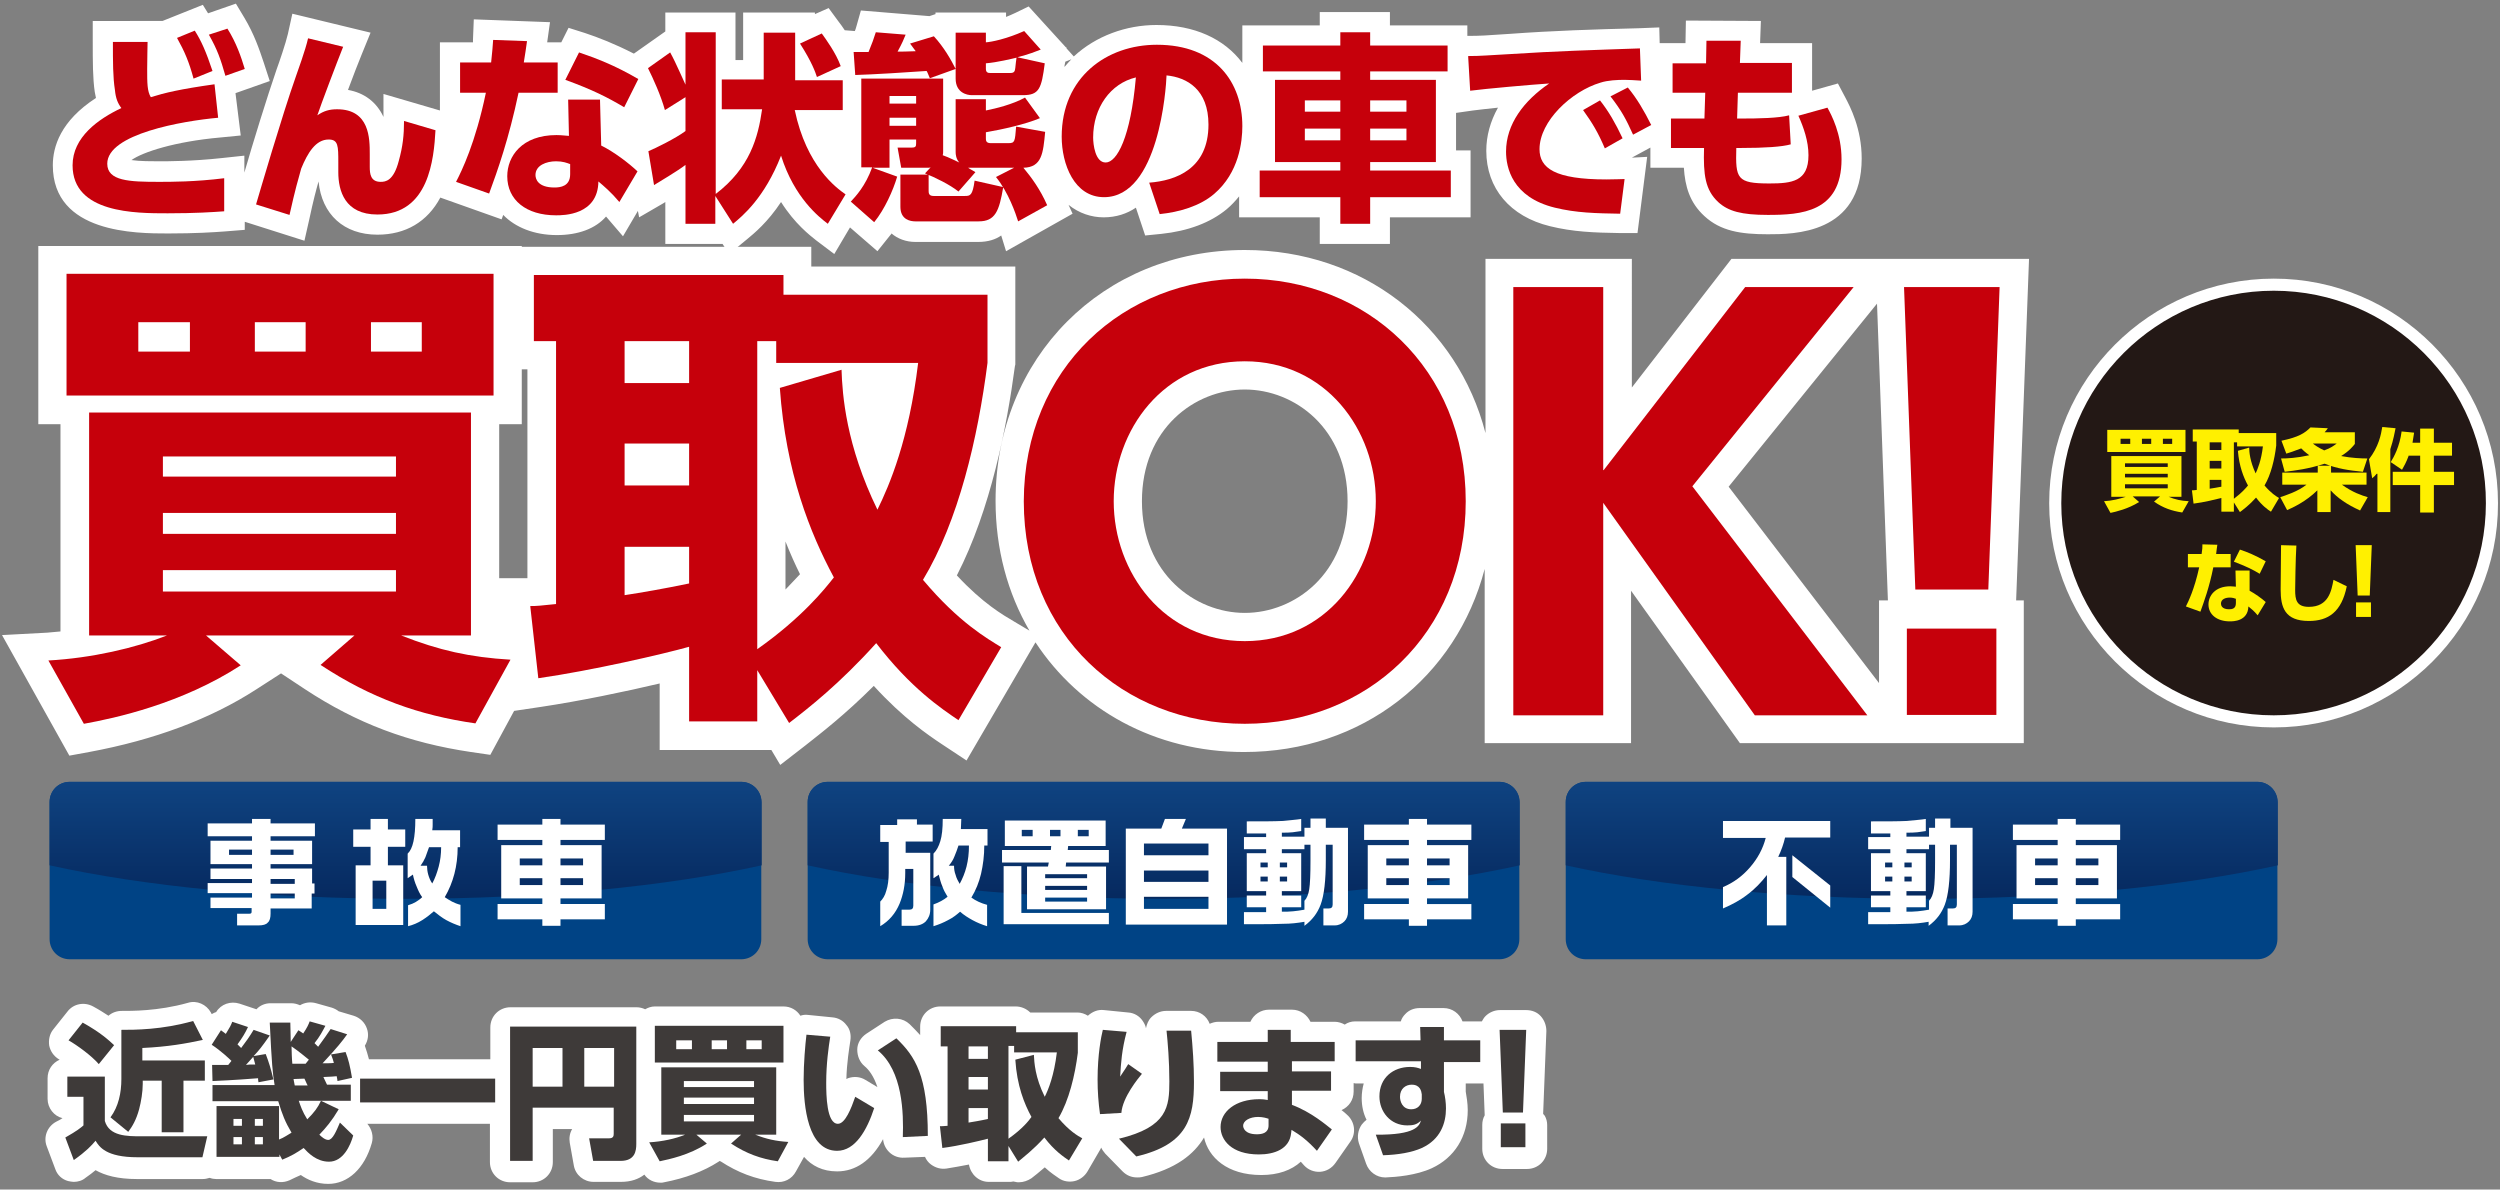
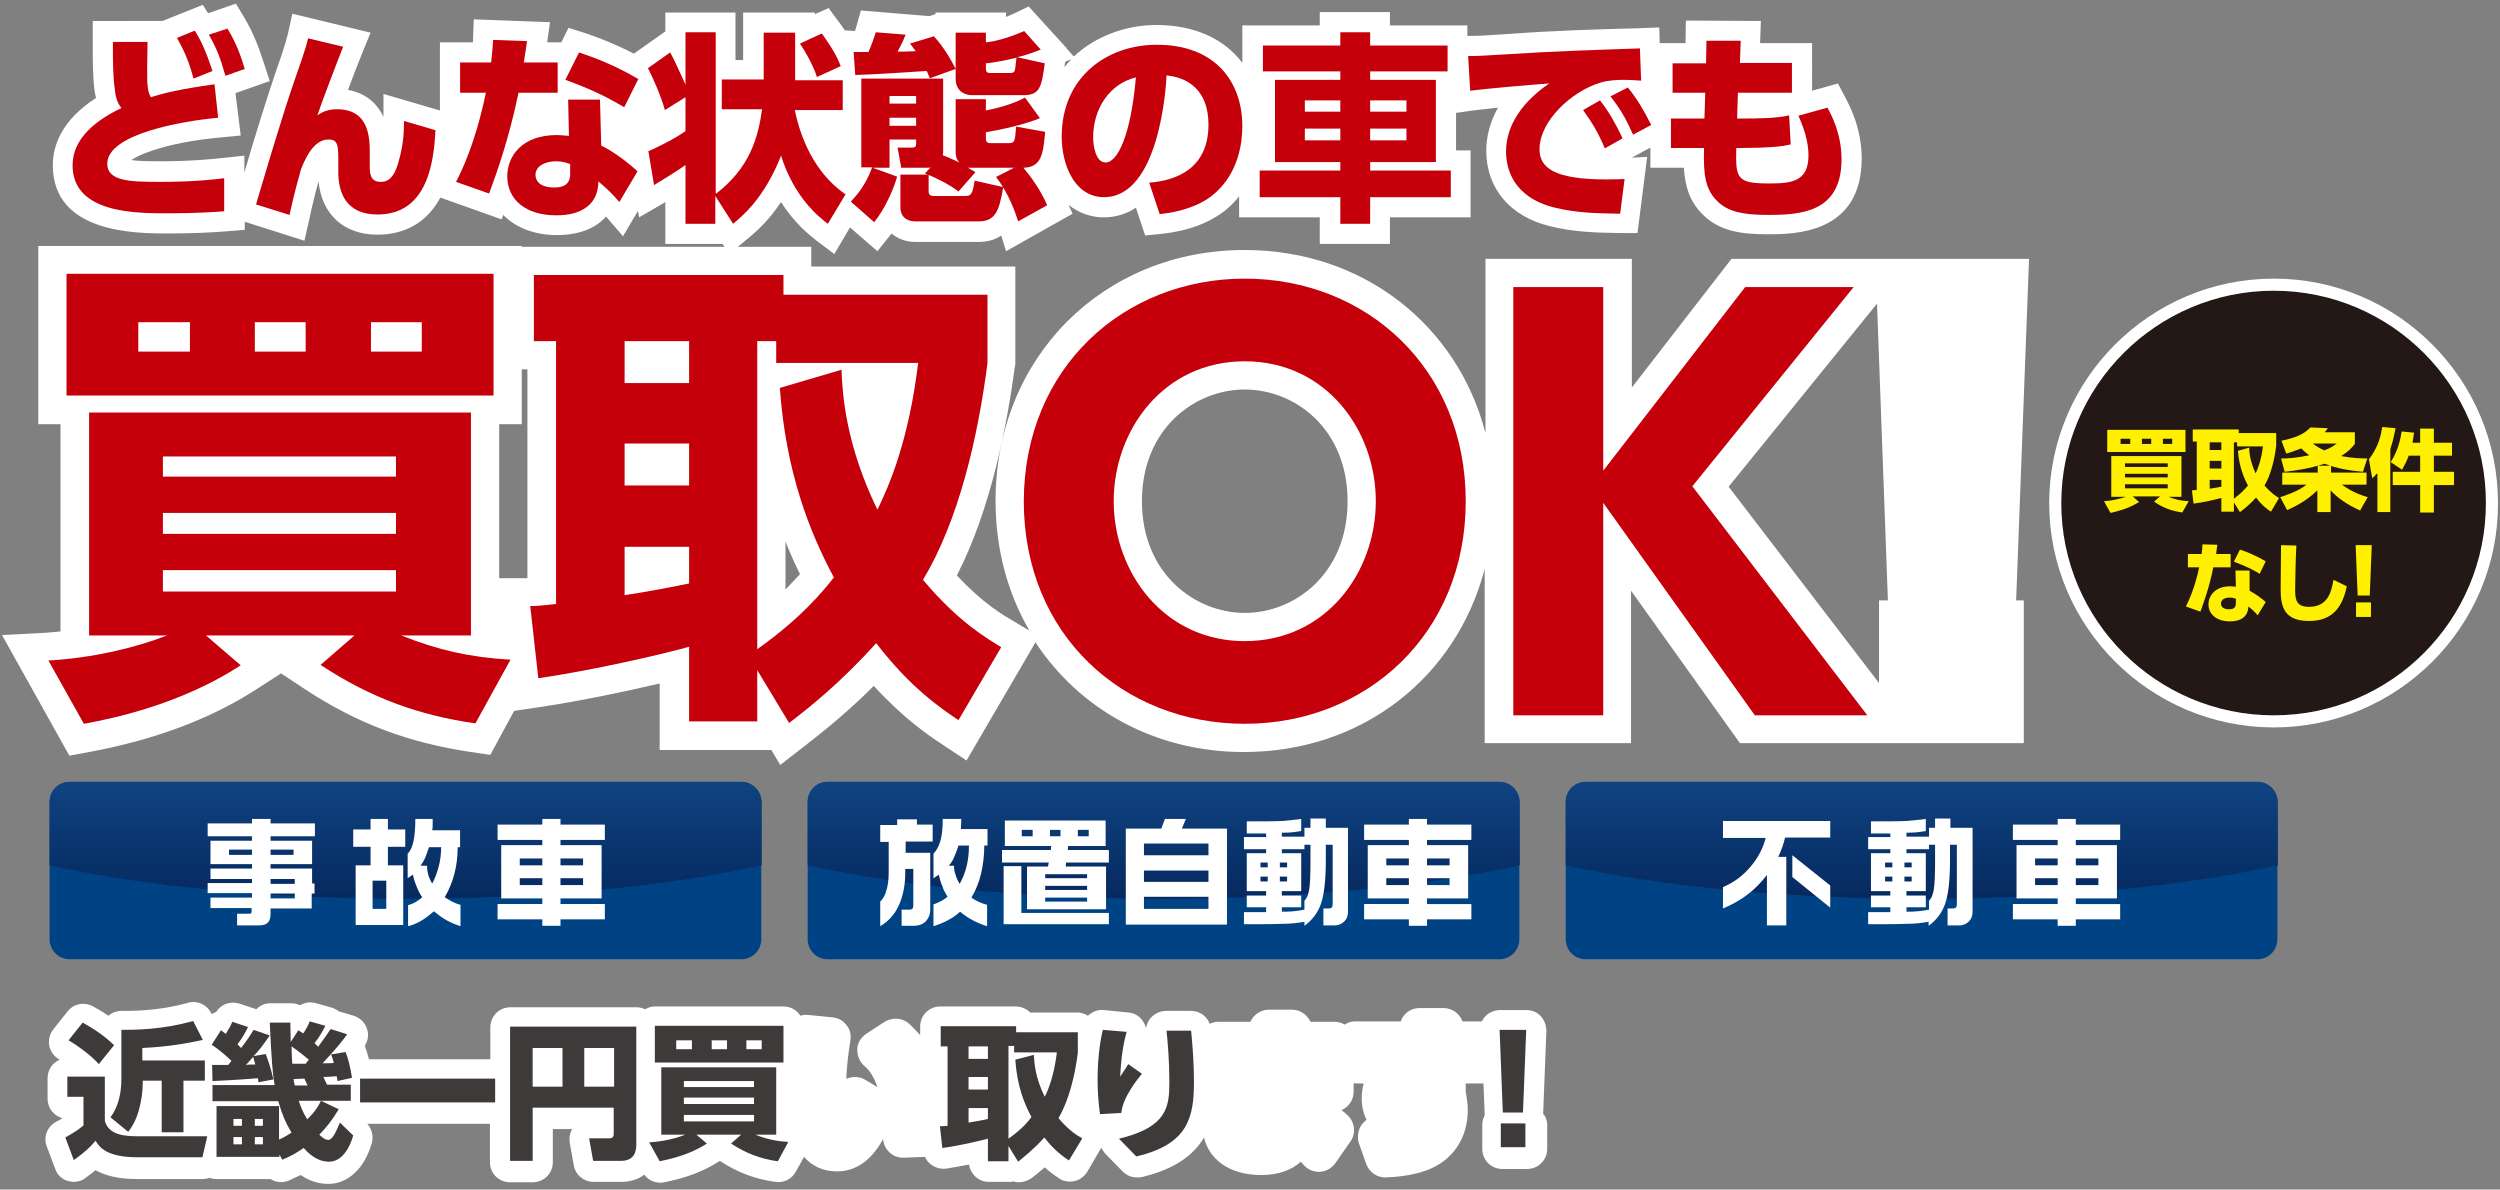
<svg xmlns="http://www.w3.org/2000/svg" version="1.1" id="レイヤー_1" x="0px" y="0px" viewBox="0 0 620 295" style="enable-background:new 0 0 620 295;" xml:space="preserve">
  <rect x="0" y="0" width="620" height="295" fill="#808080" stroke="none" />
  <style type="text/css">
	.st0{fill:#004385;}
	.st1{fill:url(#SVGID_1_);}
	.st2{fill:url(#SVGID_2_);}
	.st3{fill:#FFFFFF;}
	.st4{fill:#C6000B;}
	.st5{fill-rule:evenodd;clip-rule:evenodd;fill:#231815;}
	.st6{fill:#FFF000;}
	.st7{fill:url(#SVGID_3_);}
	.st8{fill:#3E3A39;}
</style>
  <g>
    <g>
      <path class="st0" d="M183.8,193.9H17.3c-2.8,0-5,2.2-5,5v34c0,2.8,2.2,5,5,5h166.5c2.8,0,5-2.2,5-5v-34    C188.8,196.1,186.6,193.9,183.8,193.9z" />
      <linearGradient id="SVGID_1_" gradientUnits="userSpaceOnUse" x1="100.57" y1="240.978" x2="100.57" y2="134.007">
        <stop offset="0" style="stop-color:#00194A" />
        <stop offset="0.52" style="stop-color:#124B8B" />
      </linearGradient>
      <path class="st1" d="M183.8,193.9H17.3c-2.8,0-5,2.2-5,5v15.7c23.5,5.2,54.4,8.3,88.3,8.3c33.9,0,64.8-3.1,88.3-8.3v-15.7    C188.8,196.1,186.6,193.9,183.8,193.9z" />
    </g>
    <g>
      <path class="st0" d="M371.8,193.9H205.3c-2.8,0-5,2.2-5,5v34c0,2.8,2.2,5,5,5h166.5c2.8,0,5-2.2,5-5v-34    C376.8,196.1,374.6,193.9,371.8,193.9z" />
      <linearGradient id="SVGID_2_" gradientUnits="userSpaceOnUse" x1="288.57" y1="240.978" x2="288.57" y2="134.007">
        <stop offset="0" style="stop-color:#00194A" />
        <stop offset="0.52" style="stop-color:#124B8B" />
      </linearGradient>
      <path class="st2" d="M371.8,193.9H205.3c-2.8,0-5,2.2-5,5v15.7c23.5,5.2,54.4,8.3,88.3,8.3c33.9,0,64.8-3.1,88.3-8.3v-15.7    C376.8,196.1,374.6,193.9,371.8,193.9z" />
    </g>
    <path class="st3" d="M457.7,24.3l-1.9-3.6l-6.4,1.8V10.7h-12.9l0.2-5.5l-18.6-0.1l-0.1,5.6h-6.4l-0.1-3.9l-5,0.2   c-11.4,0.3-21.2,0.6-32.1,1.4c-5.9,0.4-7.2,0.5-10.3,0.5l-0.2,0V6.3h-19.2V3h-17.4v3.3h-19.2v9.3c-4.5-6-11.9-9.4-21.3-9.4   c-7.5,0-15,2.7-20.5,7.8l-1.8-2l0-0.2l-0.2-0.1l-9.2-10.1l-3.3,1.6c-0.8,0.4-1.6,0.7-2.3,1V3.1H232v0.4L230.5,4l-17-1.4l-1.1,3.9   c-0.1,0.5-0.3,0.9-0.4,1.2l-2.5-0.2c-0.6-0.9-1.1-1.6-1.5-2.1L205.5,2l-3.4,1.5V3.1h-17.8v11.8h-1.9V3.1H165v4.7l-7.8,5.5   c-4.9-2.5-8.8-4-12.1-5.1L141,6.9l-1.8,3.6h-3.5l0.7-5l-18.9-0.7l-0.2,5c0,0.2,0,0.5,0,0.7h-8.2v16.9l-14-4.1V29   c-1.7-3.7-4.8-6-8.8-6.7c1.2-3.3,2.6-6.8,3.4-8.8l2.2-5.4L72.5,3.4l-1.1,5c-0.5,2.2-2.2,7.2-2.8,8.8c-2.4,7-5.9,18.3-8,25.6l0-4.2   L55,39.2c-7.3,0.8-13.5,0.8-15.6,0.8c-1.6,0-4.8,0-6.8-0.3c2.8-2,10.8-4.6,22-5.6l5.1-0.5l-1.3-10.5l8.5-3l-1.5-4.6   c-1.1-3.3-2.4-7.1-4.8-11.1l-2.1-3.5l-6.9,2.4l-1.3-2.1l-10,4H23v5c0,5.1,0,9.2,0.5,12.6c0.1,0.5,0.2,1,0.3,1.5   C15,30,13.1,36.4,13.1,41c0,16.9,20.7,16.9,28.6,16.9c6.8,0,11.3-0.3,14-0.5l5-0.4l0-2l14.8,4.7l1.2-5.3c1-4.7,1.7-7.3,2.3-9.4   c0.8,8.2,6.3,13.2,14.6,13.2c7,0,12.4-3.2,15.6-9.2l15.2,5.4l0.4-1.1c3,3.1,7.7,5,13.3,5c5.3,0,9.6-1.6,12.2-4.6l4.2,4.9l3.7-6.3   l0.3,1.6l6.2-3.6c0,0,0.1-0.1,0.3-0.2v10.4h14.2l1.6,2.5l4.5-3.7c1.7-1.4,5.1-4.2,8.4-9.2c3.4,5.4,7.2,8.3,8.7,9.5l4.5,3.4l3.9-6.6   l6.8,5.9l3.2-4c0.1-0.1,0.2-0.2,0.3-0.4c1.5,1.3,3.6,2.1,5.9,2.1h15.6c2.4,0,4.3-0.6,5.7-1.6l1.2,3.9l16.5-9.3l-1-2.2   c2.6,2.1,5.7,3.1,8.7,3.1c3.1,0,5.8-0.9,8-2.4l2.3,6.9l4-0.4c6.7-0.7,12.2-2.8,16.2-6.1c1.2-1,2.2-2.1,3.1-3.2v5.2h20v6.6h17.4   v-6.6h20V37.3h-3.6V28l4.2-0.6c1.3-0.2,3.6-0.4,6.2-0.7c-1.9,3.4-2.9,7-2.9,10.7c0,9.3,5.9,16.3,15.8,18.7   c5.7,1.4,10.8,1.6,17.3,1.7l4.4,0l2.4-18.9l-3.8,0.2l4.6-2.5v5h8.3c0.3,4.6,1.4,8.6,5.1,12c4,3.7,9,4.5,15.7,4.5   c6.4,0,23.3,0,23.3-18.8C461.7,31.9,458.8,26.4,457.7,24.3z M264.2,15.3l1.5-0.6c-0.6,0.6-1.1,1.2-1.7,1.9c0-0.1,0-0.2,0-0.3   L264.2,15.3z" />
    <g>
      <path class="st4" d="M54.1,29.2c-8.8,0.8-27.5,4-27.5,11.4c0,4.3,5.5,4.5,12.8,4.5c3,0,9,0,16.2-0.9l0,8.2    c-2.7,0.2-7.2,0.5-14,0.5c-8,0-23.6,0-23.6-11.9c0-7,6.4-11.5,12.1-14.2c-0.9-1.2-1.4-2.4-1.6-4.5c-0.5-3.1-0.5-7-0.5-11.9h8.6    c0,1.8-0.1,3.2-0.1,6.7c0,3.5,0,5.5,0.9,7c3.5-1.1,7.3-2,15.8-3.2L54.1,29.2z M48.3,7.6c1.6,2.5,2.8,5.2,4.4,10L48,19.5    c-1.1-4.1-2.2-6.7-4.1-10.1L48.3,7.6z M56.4,7.1c2.2,3.5,3.4,7,4.3,10l-4.8,1.7c-1.2-4.2-2-6.5-4.1-10.2L56.4,7.1z" />
      <path class="st4" d="M85.1,11.6c-1.6,4-5.5,14.3-6.4,17c1.6-1.1,3-1.5,4.9-1.5c8.1,0,8.1,7.3,8.1,11.1v3.2c0,1.7,0.2,3.7,2.7,3.7    c1.2,0,3.2-0.2,4.5-5.2c1-3.6,1.3-6.4,1.3-9.9l7.8,2.3c-0.4,7.1-1.6,20.9-14.4,20.9c-8.1,0-9.7-5.9-9.7-10.5v-2.4    c0-4.1,0-5.7-2.4-5.7c-3.2,0-5.2,3.3-6.8,7.2c-0.7,2.5-1.5,5.2-2.9,11.5l-8.3-2.6c0.8-2.7,6.4-21.9,9.9-31.8    c0.3-0.9,2.4-6.6,3-9.4L85.1,11.6z" />
      <path class="st4" d="M138.3,15.5V23h-9.7c-2.4,11.4-5.2,19.3-7.3,25l-8.2-2.9c1.4-2.7,4.8-9.6,7.4-22.1h-6.4v-7.5h7.7    c0.3-2.9,0.4-4,0.5-5.6l8.4,0.3c-0.3,2.2-0.4,2.8-0.8,5.3H138.3z M149.1,36.1c3.1,1.5,6.9,4.4,9,6.4l-4.5,7.6    c-2.1-2.5-3.8-3.9-5.2-5.1c-0.1,8.4-8.7,8.4-10.5,8.4c-7.4,0-12.1-3.8-12.1-9.7c0-4.9,3.6-10.2,12.2-10.2c1.4,0,2.5,0.2,3.1,0.2    l-0.2-9h7.9L149.1,36.1z M141.4,40.7c-0.8-0.3-1.8-0.7-3.5-0.7c-2.4,0-5.1,1-5.1,3.4c0,1,0.6,3.1,4.7,3.1c1.5,0,3.9-0.3,3.9-3.3    V40.7z M154.8,26.6c-4.2-2.5-8-4.4-14.6-6.8l3.4-6.8c4.1,1.4,8.7,3.1,14.7,6.6L154.8,26.6z" />
      <path class="st4" d="M205.3,55.5c-2.1-1.6-8.3-6.4-11.6-16.9c-4.1,10.5-9.6,15-11.9,16.9l-4.4-6.9v6.9H170V40.9    c-1.8,1.4-6.5,4.2-7.8,5l-1.4-8.4c1.7-0.7,6.8-3.2,9.2-5v-8.4l-5.1,3.2c-1-3.6-2.9-7.8-4.2-10.4l5.5-3.9c1.5,2.7,3.2,6.8,3.8,8    v-13h7.5v40.1c8.5-6.5,10.5-14,11.5-21h-10v-7.4h10.4V8.1h7.8v11.8H209v7.4h-11.9c2.9,13.9,10.3,19.3,12.6,20.9L205.3,55.5z     M203.8,8.3c1,1.4,3.5,4.8,4.7,8.1l-5.9,2.7c-0.4-1.2-1.2-3.6-4.2-8.3L203.8,8.3z" />
      <path class="st4" d="M211,50c1.2-1.3,3.6-3.8,5.3-8.5h-2.7v-22h20.3v18.1c0,0.3,0,0.5-0.1,0.9c1.5,0.5,3.6,1.6,4.1,1.8    c-0.8-0.9-0.9-2-0.9-2.6V24.6h7.5v2.8c2.5-0.5,6.6-1.5,9.7-3.2l3.7,5.1c-3.5,1.5-9.3,2.8-13.4,3.5v1.5c0,0.5,0,1.2,1.2,1.2h4.4    c1.6,0,1.6-0.4,1.9-4.1l7.2,1.3c-0.5,5.3-0.8,8.8-5.4,8.9c2,2.4,4.2,5.4,5.9,9.3l-7.2,4c-0.6-1.9-2.4-7.2-5.5-11l4.5-2.3h-10.9    c-0.2,0-0.3,0-0.5,0c0.5,0.4,0.9,0.5,1.8,1.1l-4.2,4.8c-2.1-1.7-5.8-3.5-8.3-4.5l1.4-1.5c-0.3,0.1-0.4,0.1-0.6,0.1h-6.7l-0.9-5    h3.5c1,0,1.1-0.3,1.1-1.1v-0.9h-6.6v7h-4.2l6.1,2.2c-1,3.4-3.1,8.1-5.7,11.3L211,50z M230.6,19.4c-0.4-0.9-0.5-1.3-0.8-1.8    c-4.1,0.3-13.7,0.9-17.7,1l-0.4-5.7c0.6,0,2.9,0,3.7,0c1-2.5,1.2-3,1.8-4.9l7.4,0.6c-0.5,1.2-0.8,2-2,4.2c1,0,2.1,0,4.5-0.1    c-0.4-0.6-0.8-1-1.4-1.9l5.9-1.8c2.5,2.7,4.3,5.9,5.4,8.1L230.6,19.4z M220.6,23.8v1.9h6.6v-1.9H220.6z M220.6,29.2v2h6.6v-2    H220.6z M223.3,43.3h7v4c0,0.5,0,1.3,1.2,1.3h7.8c1.3,0,1.9-0.1,2.4-3.8l7.1,1.6c-1,6-2,8.5-6.1,8.5H227c-1.2,0-3.7-0.4-3.7-3.6    V43.3z M258.1,12.3c-1.3,0.5-2.7,1.1-5.8,1.9l6.8,1.5c-0.8,6.3-1.4,7.9-5.4,7.9H241c-1.2,0-4-0.6-4-4.1V8.1h7.5v2.4    c1.4-0.1,5-0.8,9.5-2.8L258.1,12.3z M244.5,17.1c0,1,0.7,1,1.1,1h5c1,0,1.1-0.5,1.2-1.3c0.1-0.9,0.2-2,0.3-2.5    c-0.8,0.2-4.9,1.2-7.6,1.4V17.1z" />
      <path class="st4" d="M285,45.3c6.6-0.5,14.7-3.4,14.7-14.4c0-8.7-5.3-11.7-10.4-12.2c-0.1,3.1-1.9,30.2-15.5,30.2    c-7.4,0-10.5-8.2-10.5-15c0-14.8,11.2-22.8,23.6-22.8c14.6,0,21.2,9.3,21.2,20.2c0,3.8-0.8,11.5-7,16.8c-3.5,3-8.6,4.5-13.5,5    L285,45.3z M271.1,34.1c0,1.7,0.5,6.2,3.1,6.2c2.8,0,6.2-6.2,7.5-21.1C275.4,20.7,271.1,26.7,271.1,34.1z" />
      <path class="st4" d="M359,17.7h-19.2v2.1h16.3v20.4h-16.3v2.1h20v6.6h-20v6.6h-7.4v-6.6h-20v-6.6h20v-2.1h-16.2V19.8h16.2v-2.1    h-19.2v-6.4h19.2V8h7.4v3.3H359V17.7z M323.6,24.9v2.8h8.8v-2.8H323.6z M323.6,31.9v2.9h8.8v-2.9H323.6z M339.8,24.9v2.8h9v-2.8    H339.8z M339.8,31.9v2.9h9v-2.9H339.8z" />
      <path class="st4" d="M407,20c-1.6-0.1-3-0.2-4.1-0.2c-1.7,0-4.2,0.1-6,0.7c-7.1,2.1-15.1,9.5-15.1,16.5c0,4.7,3.8,7.5,16.6,7.5    c2.4,0,3.5-0.1,4.5-0.1l-1.1,8.6c-6-0.1-10.9-0.2-16.2-1.5c-10.6-2.6-12.1-10-12.1-13.9c0-6.8,4.4-12.6,10.7-16.9    c-4.5,0.3-15.8,1.3-19.6,1.8l-0.5-8.6c3.3,0,4.8-0.2,10.6-0.5c10.7-0.7,20.4-1,32-1.4L407,20z M396.8,24.9    c2.2,2.8,3.8,5.6,5.6,9.4l-4.4,2.5c-1.7-4-3.1-6.3-5.4-9.5L396.8,24.9z M403.7,21.7c2.3,2.8,4,5.7,5.8,9.3l-4.5,2.4    c-1.8-4-2.9-6-5.6-9.5L403.7,21.7z" />
      <path class="st4" d="M444.4,15.7V23h-13.4l-0.2,6.4h0.8c4.6,0,9.5-0.1,12.1-0.8l0.4,7.2c-2.1,0.6-6.3,0.9-12.4,0.9h-1.1    c-0.2,7.6,0.1,8.8,8.2,8.8c5.6,0,9.7-0.5,9.7-7c0-3.5-1.2-6.9-2.5-9.8l7.2-2c1,1.8,3.5,6.5,3.5,12.8c0,13.2-10.1,13.8-18.3,13.8    c-6.5,0-9.8-0.9-12.3-3.2c-3.2-3-3.7-6.7-3.5-13.4h-8.2v-7.3h8.3l0.2-6.4h-8.1v-7.3h8.3l0.1-5.6l8.5,0l-0.2,5.5H444.4z" />
    </g>
    <g>
      <circle class="st5" cx="563.9" cy="124.7" r="54.2" />
      <path class="st3" d="M563.9,180.4c-30.7,0-55.7-25-55.7-55.6c0-30.7,25-55.7,55.7-55.7s55.6,25,55.6,55.7    C619.6,155.4,594.6,180.4,563.9,180.4z M563.9,72.1c-29,0-52.7,23.6-52.7,52.7c0,29,23.6,52.6,52.7,52.6s52.6-23.6,52.6-52.6    C616.6,95.7,592.9,72.1,563.9,72.1z" />
    </g>
    <g>
      <path class="st6" d="M541.2,127.1c-2.6-0.4-4.7-1.1-7-2.7l1.5-1.3h-6.8l1.6,1.4c-2.7,1.7-5.7,2.4-7.1,2.7l-1.6-2.9    c2-0.1,3.9-0.6,5.4-1.1h-3.6v-10.1H541v10.1h-3.2c1.7,0.7,3.1,1,5,1.1L541.2,127.1z M542,106.6v5.5h-19.4v-5.5H542z M525.9,108.8    v1.3h2.4v-1.3H525.9z M527,115.8h10.6v-0.9H527V115.8z M527,118.4h10.6v-0.9H527V118.4z M527,120.1v1h10.6v-1H527z M531.2,108.8    v1.3h2.3v-1.3H531.2z M536.4,108.8v1.3h2.3v-1.3H536.4z" />
      <path class="st6" d="M563.2,126.9c-0.8-0.5-2.2-1.5-3.7-3.5c-1.7,1.9-3.1,2.9-4,3.6l-1.5-2.4v2.3h-3.1v-3.4    c-1.2,0.3-4.4,1.1-6.9,1.4l-0.4-3.3c0.4,0,0.4,0,1.2-0.1v-12h-1v-3h11.4v0.9h9.3v3.1c-0.4,3.4-1.3,7.2-2.9,9.9    c1.6,1.9,2.9,2.7,3.6,3.1L563.2,126.9z M548,109.7v1.9h2.9v-1.9H548z M548,114.3v1.9h2.9v-1.9H548z M550.9,119H548v2.2    c0.7-0.1,1.9-0.3,2.9-0.5V119z M557.8,111c0,1.1,0.2,3.4,1.6,6.4c0.5-1.1,1.4-3.2,1.8-6.7h-6.4v-1H554v14c2-1.5,3.1-2.8,3.5-3.3    c-1.1-2-2.2-4.8-2.5-8.6L557.8,111z" />
      <path class="st6" d="M585.3,126.6c-3.3-1.5-5.6-3.1-7.3-5v5.4h-3.3v-5.4c-2.8,2.8-6.3,4.4-7.5,4.9l-1.7-3.2    c1.2-0.4,4.4-1.4,6.5-3.1h-6v-3h8.8v-1.7h3.3v1.7h8.8v3h-6.1c2.6,1.9,5,2.7,6.4,3.1L585.3,126.6z M565.8,109.3    c4.3-0.9,5.8-1.9,7.2-3.3l4.3,0.2c-0.3,0.4-0.3,0.5-0.8,1h7.5v2.9c-0.4,0.5-1.3,1.7-3.4,3c2.6,0.5,5,0.6,6.5,0.6l-1.1,3.3    c-3.3-0.3-6.5-0.8-9.5-2c-4.1,1.3-7.2,1.7-9.9,2l-0.9-3.3c1.5,0,3.8-0.1,7-0.8c-1.1-0.8-1.6-1.3-2-1.7c-1.8,0.7-3,1.1-3.7,1.3    L565.8,109.3z M573.6,110c0.5,0.4,1.3,1,2.8,1.7c1.7-0.6,2.4-1.2,3.1-1.7H573.6z" />
      <path class="st6" d="M589.4,117.5c-0.5,0.6-0.6,0.7-1.1,1.1l-0.8-4.7c2.4-3.1,3-6.1,3.3-8l3.3,0.3c-0.2,0.9-0.5,2.8-1.3,5.2V127    h-3.2V117.5z M597.4,112.9c-0.7,1.9-1.2,2.7-1.7,3.6l-2.8-1.9c0.8-1.3,2.2-3.8,2.7-7.6l3.1,0.3c-0.1,0.6-0.2,1.3-0.4,2.5h1.9v-3.5    h3.4v3.5h4.5v3.2h-4.5v4h5v3.3h-5v6.8h-3.4v-6.8h-6.8v-3.3h6.8v-4H597.4z" />
      <path class="st6" d="M553.2,137.4v3.3h-4.3c-1,5-2.3,8.5-3.2,11l-3.6-1.3c0.6-1.2,2.1-4.2,3.3-9.7h-2.8v-3.3h3.4    c0.2-1.3,0.2-1.7,0.2-2.4l3.7,0.1c-0.1,0.9-0.2,1.2-0.3,2.3H553.2z M557.9,146.5c1.3,0.7,3,1.9,4,2.8l-2,3.3    c-0.9-1.1-1.7-1.7-2.3-2.2c-0.1,3.7-3.8,3.7-4.6,3.7c-3.2,0-5.3-1.7-5.3-4.2c0-2.1,1.6-4.5,5.4-4.5c0.6,0,1.1,0.1,1.4,0.1l-0.1-4    h3.5L557.9,146.5z M554.5,148.5c-0.3-0.1-0.8-0.3-1.5-0.3c-1.1,0-2.2,0.4-2.2,1.5c0,0.4,0.2,1.4,2,1.4c0.7,0,1.7-0.1,1.7-1.5    V148.5z M560.4,142.3c-1.8-1.1-3.5-1.9-6.4-3l1.5-3c1.8,0.6,3.8,1.4,6.4,2.9L560.4,142.3z" />
      <path class="st6" d="M569.5,135.3c-0.2,3.1-0.3,10.3-0.3,11c0,2.4,0.3,4.2,3.4,4.2c4.9,0,5.6-4,6.1-6.7l3.3,1.6    c-1.3,6.4-4.6,8.6-9.4,8.6c-6,0-7-3.4-7-7.8c0-1.7,0.1-9.4,0.1-11L569.5,135.3z" />
      <path class="st6" d="M588.2,135.2l-0.5,12.5h-3l-0.5-12.5H588.2z M584.3,149.4h3.7v3.6h-3.7V149.4z" />
    </g>
    <path class="st3" d="M503.2,64.2h-73.8l-24.7,31.9V64.2h-36.3v43.2c-6.9-26.7-30.3-45.4-59.7-45.4c-35.2,0-61.8,26.7-61.8,62.2   c0,12,3,22.9,8.4,32.2l-3.7-2.2c-2.9-1.7-7.9-4.6-14.3-11.5c8.4-16.3,12.4-36.9,14.4-51.9l0.1-0.4V66.1h-50.6v-4.9h-71.8v-0.2H9.5   v44.2h5.5v51.4c-1.1,0.1-2.2,0.2-3.3,0.3l-11.2,0.6l16.7,29.9l4.9-0.9c16.2-3,30.1-8.2,41.4-15.5l6.2-4l5.9,3.9   c12.9,8.5,25.7,13.3,41.2,15.6l4.8,0.7l5.9-10.9l6.7-1c9.4-1.4,21-3.8,29.4-5.8v16.5h27.7l2.2,3.7l6.2-4.8c3.8-3,9.8-7.6,17-14.8   c7.3,8,13.5,12.2,16.8,14.4l6.2,4.1l17.1-29.3c10.9,16.6,29.6,27.2,51.7,27.2c29.4,0,52.7-18.6,59.7-45.4v43.2h36.3v-37.8l27,37.8   h70.4v-35.4H500L503.2,64.2z M129.4,105.2V91.6h1.4v51.8h-7v-38.2H129.4z M194.8,146.2v-11.9c1.2,3,2.4,5.7,3.6,8.1   C197.4,143.5,196.2,144.7,194.8,146.2z M308.7,152c-12.3,0-25.5-9.7-25.5-27.7s13.1-27.7,25.5-27.7s25.5,9.7,25.5,27.7   S321.1,152,308.7,152z M428.7,120.7l36.8-45.4l2.7,73.6h-2.2v20.5L428.7,120.7z" />
    <g>
      <path class="st4" d="M117.9,179.4c-13.9-2-25.8-6.2-38.4-14.5l8.4-7.3H51.1l8.6,7.4c-14.6,9.5-31.1,13.1-38.9,14.5l-8.8-15.7    c10.8-0.6,21.5-3.1,29.4-6.2H22.1v-55.3h94.7v55.3H99.5c9.4,3.7,17,5.4,27.1,6L117.9,179.4z M122.4,67.9v30.2H16.5V67.9H122.4z     M34.3,79.9v7.3h12.8v-7.3H34.3z M40.4,118.2h57.8v-5H40.4V118.2z M40.4,132.4h57.8v-5.2H40.4V132.4z M40.4,141.4v5.3h57.8v-5.3    H40.4z M63.2,79.9v7.3h12.6v-7.3H63.2z M92,79.9v7.3h12.6v-7.3H92z" />
      <path class="st4" d="M237.7,178.6c-4.3-2.9-11.9-8-20.4-19.1c-9.2,10.2-16.8,16.1-21.6,19.8l-7.9-13.1v12.7h-16.9v-18.5    c-6.4,1.8-24.1,5.9-37.4,7.8l-2-17.9c1.9,0,2.4-0.1,6.4-0.5V84.6h-5.5V68.2h61.9v4.9h50.6V90c-2.4,18.7-7.2,39.2-16,53.8    c8.9,10.6,16,14.6,19.4,16.7L237.7,178.6z M154.9,84.6V95h16V84.6H154.9z M154.9,110v10.4h16V110H154.9z M170.9,135.6h-16v12    c4-0.6,10.3-1.7,16-2.9V135.6z M208.7,91.7c0.2,6.2,1.1,18.7,8.9,34.7c3-6.1,7.8-17.3,10.1-36.4h-35.2v-5.4h-4.7V161    c11.2-7.9,16.8-15,19-17.8c-5.9-11-11.9-25.9-13.4-47L208.7,91.7z" />
      <path class="st4" d="M308.7,69.1c30.2,0,54.8,22.3,54.8,55.2c0,33-24.7,55.2-54.8,55.2c-30,0-54.8-21.9-54.8-55.2    C254,91.1,278.8,69.1,308.7,69.1z M308.7,159c20.1,0,32.5-17,32.5-34.7s-12.4-34.7-32.5-34.7c-20.1,0-32.5,17-32.5,34.7    S288.7,159,308.7,159z" />
      <path class="st4" d="M397.7,116.6l35.1-45.4h26.9l-40,49.4l43.4,56.8h-27.9l-37.6-52.7v52.7h-22.3V71.2h22.3V116.6z" />
-       <path class="st4" d="M495.9,71.2l-2.8,75H475l-2.8-75H495.9z M472.9,155.9h22.2v21.4h-22.2V155.9z" />
    </g>
    <g>
      <path class="st3" d="M67.1,203.1v1.1h11v3.2h-11v1.1h10.3v5.8H67.1v1.1h10.3v3.7H78v2.5h-0.7v3.7H67.1v1.3c0,1-0.2,1.8-0.7,2.2    c-0.4,0.5-1.2,0.7-2.3,0.7h-5.3v-2.9h3.1c0.4,0,0.5-0.2,0.5-0.5v-0.9H52.2v-2.6h10.3v-1.1h-11v-2.5h11V218H52.2v-2.6h10.3v-1.1    H52.2v-5.8h10.3v-1.1h-11v-3.2h11v-1.1H67.1z M56.8,212h5.7v-1.3h-5.7V212z M67.1,212h5.7v-1.3h-5.7V212z M67.1,219.2h6V218h-6    V219.2z M67.1,222.8h6v-1.2h-6V222.8z" />
      <path class="st3" d="M96.2,203.1v2.6h4.3v4.3h-4.3v4.6h3.8v14.8H88.2v-14.8h3.7v-4.6h-4.3v-4.3h4.3v-2.6H96.2z M92.4,225.4h3.4v-7    h-3.4V225.4z M107.3,203.1c0,0.2,0,0.3,0,0.4c0,0.3,0,0.7,0,1c0,0.4,0,0.8-0.1,1.4h6.9v4.2h-0.6c0,4.7-1.1,8.8-3.2,12.4    c0.6,0.4,1.2,0.8,1.8,1.1c0.6,0.3,1.3,0.6,2.1,0.8v5.3c-1.2-0.4-2.4-0.9-3.5-1.5s-2.1-1.4-3.1-2.2c-0.9,0.8-1.8,1.5-2.9,2.2    c-1.1,0.7-2.3,1.2-3.5,1.5v-5.2c0.7-0.2,1.4-0.5,1.9-0.8c0.5-0.3,1.1-0.7,1.6-1.2c-0.6-0.8-1-1.7-1.4-2.7    c-0.4-0.9-0.7-1.9-0.9-2.9l-1.3,0.9v-6.1c1.3-1.2,1.9-4,1.9-8.6H107.3z M104.3,214.7h1.6c0,0.7,0.1,1.5,0.3,2.2    c0.2,0.7,0.5,1.5,1,2.2c0.7-1.3,1.2-2.7,1.6-4.2c0.4-1.5,0.6-3.1,0.6-4.8h-3c-0.3,0.9-0.6,1.7-0.9,2.5    C105.2,213.3,104.8,214,104.3,214.7z" />
      <path class="st3" d="M139,203.1v1.4h11v3.8h-11v1.3h10.2v13.2H139v1.4h11v3.8h-11v1.6h-4.5V228h-11.1v-3.8h11.1v-1.4h-10.2v-13.2    h10.2v-1.3h-11.1v-3.8h11.1v-1.4H139z M128.9,214.6h5.6v-1.7h-5.6V214.6z M128.9,219.5h5.6v-1.7h-5.6V219.5z M139,214.6h5.6v-1.7    H139V214.6z M139,219.5h5.6v-1.7H139V219.5z" />
    </g>
    <g>
      <path class="st3" d="M227.4,203.1v1.4h3.9v4.2h-6.7v2.8h6.1v14.1c0,1.2-0.4,2.1-1.1,2.9c-0.7,0.7-1.7,1.1-3.1,1.1h-2.9v-4h1.9    c0.7,0,1-0.3,1-1v-9.1h-2v1c0,2.9-0.5,5.4-1.4,7.6c-1,2.4-2.6,4.3-4.8,5.6v-6.1c0.6-0.6,1.2-1.5,1.5-2.7c0.4-1.2,0.6-2.7,0.6-4.5    v-7.6h-2.1v-4.2h4.2v-1.4H227.4z M238.4,203.1l-0.1,2.5h6.6v4.1h-0.8c0,2.5-0.3,4.8-0.8,7c-0.5,2.1-1.3,4.1-2.4,5.9    c1.1,0.8,2.4,1.4,3.9,1.8v5.3c-1.3-0.4-2.5-0.9-3.6-1.5c-1.1-0.6-2.2-1.3-3.1-2.1c-0.9,0.8-1.8,1.5-3,2.1    c-1.1,0.6-2.3,1.1-3.6,1.5v-5.4c1.4-0.5,2.5-1.1,3.5-1.9c-0.5-0.8-1-1.7-1.3-2.6c-0.4-0.9-0.6-1.8-0.9-2.9    c-0.1,0.1-0.3,0.3-0.7,0.5c-0.3,0.2-0.5,0.4-0.6,0.4v-6.1c0.8-0.8,1.3-1.8,1.7-3.1s0.6-3.1,0.6-5.5H238.4z M235.3,214.7h1.3    c0,0.8,0.1,1.5,0.4,2.3c0.2,0.8,0.6,1.5,1,2.2c0.7-1.3,1.3-2.7,1.7-4.3c0.4-1.6,0.6-3.3,0.6-5.2h-2.6c-0.3,0.9-0.6,1.8-1,2.7    C236.4,213.2,235.9,214,235.3,214.7z" />
      <path class="st3" d="M274.2,203.5v6.3h-9.3l-0.1,1H275v3.1h-10.6l-0.1,1h10v10.6h-19.6v-10.6h5.2l0.2-1h-11.6v-3.1h12.1l0.1-1    h-11.5v-6.3H274.2z M253.3,214.9v11.5H275v2.8h-26.1v-14.4H253.3z M253.4,207.4h2.7v-1.6h-2.7V207.4z M259.2,217.8h10.4v-1h-10.4    V217.8z M259.2,220.7h10.4v-1h-10.4V220.7z M259.2,223.6h10.4v-1h-10.4V223.6z M260.4,207.4h2.6v-1.6h-2.6V207.4z M267.3,207.4    h2.7v-1.6h-2.7V207.4z" />
      <path class="st3" d="M294.1,203.1l-1,2.4h11.2v23.8h-25.1v-23.8h8.8l0.9-2.4H294.1z M283.7,212.1h16v-2.9h-16V212.1z M283.7,218.7    h16v-2.8h-16V218.7z M283.7,225.4h16v-3h-16V225.4z" />
      <path class="st3" d="M322.7,203.1v3c-0.6,0.1-1.3,0.2-2.1,0.3c-0.8,0.1-1.7,0.1-2.7,0.1v1h5.6v-2.2h1.5v-2.3h3.8v2.3h5.5v20.8    c0,1-0.3,1.8-0.9,2.4c-0.6,0.6-1.4,1-2.4,1h-2.8v-4.2h1.3c0.7,0,1-0.3,1-1v-14.8h-1.7v3.8c0,5-0.4,8.7-1.3,11.1    c-0.8,2.1-2.1,3.8-4,5.2v-1c-1.7,0.3-3.4,0.5-5.3,0.5c-1.9,0.1-4.4,0.1-7.4,0.1h-2.3v-3h5.5V225h-4.8v-2.9h4.8v-1.1h-4.8v-9.4h4.8    v-1h-5.5v-3h5.5v-0.9h-4.8v-3c3.8,0,6.8,0,8.8-0.1C319.9,203.4,321.5,203.3,322.7,203.1z M312.6,215.1h1.8v-1.2h-1.8V215.1z     M312.6,218.6h1.8v-1.2h-1.8V218.6z M317.4,215.1h1.8v-1.2h-1.8V215.1z M317.4,218.6h1.8v-1.2h-1.8V218.6z M323.5,209.6v1h-5.6v1    h4.8v9.4h-4.8v1.1h4.8v2.9h-4.8v1.1c1,0,1.9,0,2.8-0.1c0.9-0.1,1.8-0.2,2.8-0.4v-2.2c0.6-0.6,1-1.6,1.2-2.9c0.2-1.3,0.3-3.7,0.3-7    v-4H323.5z" />
      <path class="st3" d="M353.9,203.1v1.4h11v3.8h-11v1.3h10.2v13.2h-10.2v1.4h11v3.8h-11v1.6h-4.5V228h-11.1v-3.8h11.1v-1.4h-10.2    v-13.2h10.2v-1.3h-11.1v-3.8h11.1v-1.4H353.9z M343.8,214.6h5.6v-1.7h-5.6V214.6z M343.8,219.5h5.6v-1.7h-5.6V219.5z M353.9,214.6    h5.6v-1.7h-5.6V214.6z M353.9,219.5h5.6v-1.7h-5.6V219.5z" />
    </g>
    <g>
      <path class="st0" d="M559.8,193.9H393.3c-2.8,0-5,2.2-5,5v34c0,2.8,2.2,5,5,5h166.5c2.8,0,5-2.2,5-5v-34    C564.8,196.1,562.6,193.9,559.8,193.9z" />
      <linearGradient id="SVGID_3_" gradientUnits="userSpaceOnUse" x1="476.57" y1="240.978" x2="476.57" y2="134.007">
        <stop offset="0" style="stop-color:#00194A" />
        <stop offset="0.52" style="stop-color:#124B8B" />
      </linearGradient>
      <path class="st7" d="M559.8,193.9H393.3c-2.8,0-5,2.2-5,5v15.7c23.5,5.2,54.4,8.3,88.3,8.3c33.9,0,64.8-3.1,88.3-8.3v-15.7    C564.8,196.1,562.6,193.9,559.8,193.9z" />
    </g>
    <g>
      <path class="st3" d="M453.9,203.5v4.2h-11.2c-0.2,0.8-0.4,1.6-0.7,2.4c-0.3,0.8-0.6,1.6-1,2.4h2v17h-4.8V217    c-1.4,1.8-3,3.5-4.9,4.9c-1.8,1.4-3.9,2.5-6,3.4V220c2.6-1.1,4.8-2.7,6.7-4.9c1.9-2.2,3.2-4.6,3.9-7.3h-10.6v-4.2H453.9z     M453.9,219.6v5.5l-9.4-7.6v-5.4L453.9,219.6z" />
      <path class="st3" d="M477.6,203.1v3c-0.6,0.1-1.3,0.2-2.1,0.3c-0.8,0.1-1.7,0.1-2.7,0.1v1h5.6v-2.2h1.5v-2.3h3.8v2.3h5.5v20.8    c0,1-0.3,1.8-0.9,2.4c-0.6,0.6-1.4,1-2.4,1H483v-4.2h1.3c0.7,0,1-0.3,1-1v-14.8h-1.7v3.8c0,5-0.4,8.7-1.3,11.1    c-0.8,2.1-2.1,3.8-4,5.2v-1c-1.7,0.3-3.4,0.5-5.3,0.5c-1.9,0.1-4.4,0.1-7.4,0.1h-2.3v-3h5.5V225H464v-2.9h4.8v-1.1H464v-9.4h4.8    v-1h-5.5v-3h5.5v-0.9H464v-3c3.8,0,6.8,0,8.8-0.1C474.8,203.4,476.4,203.3,477.6,203.1z M467.5,215.1h1.8v-1.2h-1.8V215.1z     M467.5,218.6h1.8v-1.2h-1.8V218.6z M472.3,215.1h1.8v-1.2h-1.8V215.1z M472.3,218.6h1.8v-1.2h-1.8V218.6z M478.4,209.6v1h-5.6v1    h4.8v9.4h-4.8v1.1h4.8v2.9h-4.8v1.1c1,0,1.9,0,2.8-0.1c0.9-0.1,1.8-0.2,2.8-0.4v-2.2c0.6-0.6,1-1.6,1.2-2.9c0.2-1.3,0.3-3.7,0.3-7    v-4H478.4z" />
      <path class="st3" d="M514.8,203.1v1.4h11v3.8h-11v1.3h10.2v13.2h-10.2v1.4h11v3.8h-11v1.6h-4.5V228h-11.1v-3.8h11.1v-1.4h-10.2    v-13.2h10.2v-1.3h-11.1v-3.8h11.1v-1.4H514.8z M504.7,214.6h5.6v-1.7h-5.6V214.6z M504.7,219.5h5.6v-1.7h-5.6V219.5z M514.8,214.6    h5.6v-1.7h-5.6V214.6z M514.8,219.5h5.6v-1.7h-5.6V219.5z" />
    </g>
    <path class="st3" d="M382.7,276.2l0.8-20.5c0-1.4-0.5-2.7-1.4-3.7s-2.2-1.5-3.6-1.5H372c-1.4,0-2.7,0.6-3.6,1.5   c-0.4,0.4-0.6,0.8-0.9,1.3c-0.2,0-0.3,0-0.5,0h-4.3c-0.7-1.9-2.5-3.3-4.7-3.3h-5.9c-1.4,0-2.7,0.5-3.6,1.5   c-0.5,0.5-0.9,1.1-1.1,1.8h-11.3c-1,0-1.9,0.3-2.6,0.8c-0.7-0.4-1.6-0.7-2.5-0.7h-6c-0.8-1.7-2.5-3-4.6-3h-5.7c-2,0-3.8,1.2-4.6,3   h-7.9c-0.8,0-1.5,0.2-2.2,0.5c-0.7-1.9-2.5-3.2-4.6-3.2h-6.2c-1.4,0-2.7,0.6-3.7,1.6c-0.7,0.7-1.1,1.7-1.3,2.7   c-0.1-0.6-0.4-1.2-0.8-1.8c-0.8-1.2-2.1-2-3.6-2.1l-6-0.6c-1.5-0.2-2.9,0.4-4,1.4c-0.8-0.5-1.7-0.8-2.6-0.8h-11.7   c-0.9-0.9-2.2-1.5-3.6-1.5h-18.7c-2.8,0-5,2.2-5,5v2.1c-0.8-0.9-1.7-1.8-2.6-2.7c-1.7-1.6-4.2-1.8-6.2-0.6l-4.6,3   c-1.3,0.9-2.2,2.3-2.2,3.9s0.6,3.1,1.8,4.1c1.1,0.9,2.3,2.5,3.2,5.2l-3-1.8c-1.3-0.8-2.9-0.9-4.3-0.4c-0.1,0.1-0.3,0.1-0.4,0.2   c0.1-4,0.7-7.6,1-9.6c0.2-1.4-0.1-2.8-1-3.8c-0.8-1.1-2.1-1.8-3.5-1.9l-6-0.6c-0.7-0.1-1.3,0-1.9,0.2c-0.9-1.4-2.4-2.3-4.2-2.3   h-31.9c-0.9,0-1.7,0.3-2.4,0.7c-0.6-0.3-1.4-0.5-2.1-0.5h-31.3c-2.8,0-5,2.2-5,5v7.9H91.5c-0.3-1.1-0.6-2.2-1-3.3c0,0,0,0,0-0.1   c0.8-1.3,1-2.8,0.5-4.2c-0.5-1.5-1.7-2.7-3.3-3.2l-3.7-1.1c-0.5-0.4-1.1-0.7-1.7-0.9l-3.9-1.1c-1.4-0.4-2.8-0.2-4,0.5   c-0.7-0.3-1.4-0.5-2.2-0.5h-5.1c-1.3,0-2.6,0.5-3.5,1.5c-0.1,0-0.2-0.1-0.3-0.1l-3.9-1.3c-2.2-0.7-4.6,0.1-5.8,2.1   c-0.4,0.1-0.7,0.3-1.1,0.5l-0.2-0.4c-1.1-2-3.5-3.1-5.7-2.4c-7.5,2.1-14.2,2-16.4,2c-1.2,0-2.4,0.4-3.3,1.2   c-1.1-0.7-2.3-1.5-3.8-2.3c-2.2-1.2-4.9-0.7-6.4,1.3l-3.5,4.4c-0.9,1.1-1.2,2.6-1,4c0.3,1.4,1.1,2.6,2.4,3.4c0.1,0,0.1,0.1,0.2,0.1   c-1.8,0.8-3,2.5-3,4.6v5.1c0,2.3,1.6,4.3,3.7,4.8c-0.4,0.3-1,0.6-1.6,0.9c-2.2,1.2-3.2,3.8-2.3,6.1l2.1,5.6c0.5,1.5,1.7,2.6,3.2,3   c0.5,0.1,1,0.2,1.4,0.2c1,0,2.1-0.3,2.9-1c1-0.7,1.8-1.3,2.5-1.9c2.3,1.3,5.5,2.2,10.3,2.2h16.2c0.6,0,1.2-0.1,1.8-0.3   c0.5,0.2,1.1,0.3,1.6,0.3h13.5c1.4,0.9,3.1,1,4.7,0.3c1-0.5,1.9-0.9,2.8-1.3c1.7,1.2,4,2.2,6.8,2.2c4.9,0,9-3.8,10.8-10.1   c0.5-1.7,0-3.5-1.1-4.8h30.4v9.5c0,2.8,2.2,5,5,5h5.6c2.8,0,5-2.2,5-5v-8.2h4.8c-0.6,1-0.8,2.2-0.6,3.4l1,5.6   c0.4,2.4,2.5,4.1,4.9,4.1h6.8c2.5,0,4.4-0.7,5.8-1.8c0.9,1.3,2.4,2,4,2c0.3,0,0.6,0,0.9-0.1c5.2-1,9.8-2.7,13.5-5.1   c0.1-0.1,0.2-0.1,0.3-0.2c0.1,0.1,0.1,0.1,0.2,0.1c4.3,2.8,8.5,4.4,13.6,5.1c2.1,0.3,4.1-0.7,5.1-2.6l2-3.6   c1.9,2.2,4.6,3.6,8.2,3.6c4.6,0,8.5-2.7,11.4-8c0.1,1.2,0.6,2.3,1.5,3.2c1,1,2.4,1.5,3.8,1.4l5.1-0.2c0.3,0.7,0.8,1.4,1.5,1.9   c1.1,0.8,2.4,1.2,3.8,1c1.7-0.3,3.7-0.6,5.6-1c0.4,2.4,2.4,4.3,4.9,4.3h5.1c0.3,0,0.7,0,1-0.1c0.2,0,0.3,0.1,0.5,0.1   c0.3,0.1,0.6,0.1,0.9,0.1c1.1,0,2.2-0.4,3.1-1c0.8-0.6,1.9-1.5,3.3-2.7c1.5,1.4,2.8,2.2,3.5,2.7c1.1,0.8,2.6,1,3.9,0.7   c1.3-0.3,2.5-1.2,3.2-2.4l3.2-5.5c0.1-0.1,0.1-0.3,0.2-0.4c0.2,0.5,0.6,1,1,1.5l4.3,4.4c1,1,2.2,1.5,3.6,1.5c0.4,0,0.8,0,1.2-0.1   c8.4-2,12.9-5.6,15.4-9.8c1.1,4.9,5.7,9.3,14.2,9.3c4.2,0,7.5-1.2,9.8-3.3c0.3,0.3,0.5,0.6,0.8,0.9c1,1.1,2.5,1.7,4,1.6   c1.5-0.1,2.9-0.9,3.8-2.2l3.7-5.3c1.5-2.1,1.1-5-0.9-6.7l-0.1-0.1c-0.3-0.3-0.7-0.6-1.2-1c1.8-0.8,3-2.5,3-4.6v-2.1   c0.3,0.1,0.6,0.1,1,0.1h1.5c-0.3,1.1-0.5,2.4-0.5,3.6c0,2,0.4,3.8,1.2,5.4c-0.4,0.3-0.8,0.7-1.2,1.2c-0.9,1.3-1.2,3-0.7,4.6   l1.8,5.1c0.7,2,2.6,3.4,4.7,3.4c0,0,0.1,0,0.1,0c2.6-0.1,7.6-0.5,11.5-2.3c5.6-2.6,8.9-7.8,8.9-14.4c0-1.7-0.3-3.4-0.5-4.6v-2h4   c0.1,0,0.3,0,0.4,0l0.3,7.8c0,0,0,0.1,0,0.1c-0.4,0.7-0.6,1.5-0.6,2.4v5.9c0,2.8,2.2,5,5,5h6.1c2.8,0,5-2.2,5-5v-5.9   c0-0.8-0.2-1.6-0.6-2.3C382.7,276.3,382.7,276.2,382.7,276.2z" />
    <g>
      <path class="st8" d="M16.6,267H26v11c1.1,3.8,5.5,3.8,9.1,3.8h16.3l-1.2,5.2H34.1c-7.8,0-9.5-2.6-10.4-4.1c-1,1.2-2.3,2.6-5.4,4.8    l-2.1-5.6c3-1.7,3.8-2.4,4.5-3v-7.1h-4V267z M20.5,253.6c4.5,2.5,6.5,4.4,7.8,5.6l-3.8,4.7c-1.8-2.1-5.4-4.7-7.5-5.9L20.5,253.6z     M50.3,257.9c-4.2,0.9-8.6,1.7-15,2v3.1h15.5v5h-5.3v12.8h-5.4V268h-4.7v0.8c0,2-0.4,4.4-0.9,6.3c-0.7,2.6-1.7,4.3-2.7,5.6    l-4.4-3.6c2-2.7,2.7-6.1,2.7-9.5v-12.2c3.3,0,10.1,0,17.8-2.2L50.3,257.9z" />
      <path class="st8" d="M66.9,256.8c-2.1,3-2.6,3.6-4,5.1l3-0.5c0.8,2.1,1.3,3.7,1.9,6.3l-3.7,0.7c-0.1-0.6-0.1-0.7-0.1-1    c-1.2,0.1-6.3,0.5-11.3,0.7l-0.1-4c1.7,0,2,0,4,0c0.1-0.1,0.7-0.9,0.8-1c-0.5-0.5-2.6-2.5-4.9-4l2.3-3.6c0.7,0.5,0.9,0.7,1.2,0.9    c1-1.6,1.3-2.2,1.6-3l3.9,1.3c-0.7,1.5-1.3,2.5-2.6,4.3c0.1,0.1,0.8,0.8,0.9,0.9c1.3-1.7,2-2.7,3.1-4.5L66.9,256.8z M86.1,256.5    c-1.2,1.7-2.4,3.2-6.1,7.2c0.4,0,2.4,0,2.8-0.1c-0.2-0.7-0.3-1.1-0.7-2.1l3.6-0.6c0.7,1.8,1.1,3.4,1.6,6.4l-3.6,0.8    c0-0.3-0.1-0.5-0.2-1.2c-0.9,0.1-1.2,0.1-3.3,0.2c0.3,0.6,0.3,0.7,0.9,1.9H87v4H74.1c0.4,1.2,0.9,2.7,2.1,4.6    c1.8-1.8,2.6-2.9,3.4-4.6l4.4,2.1c-1.8,3-3.1,4.5-4.8,6.3c0.5,0.5,1.4,1.3,2.2,1.3c1.1,0,2-2.2,2.9-4.3l3.3,3.2    c-0.7,2.5-2.5,6.5-6,6.5c-3.1,0-5.2-2.2-6.3-3.4c-1.9,1.3-3.1,2-5.3,2.9l-0.7-1.3v0.6H53.7v-12.6h15.5v8.3    c1.3-0.5,2.2-1.2,3.1-1.7c-1.6-2.7-2.3-4.5-3.3-7.8H52.7v-4h15.4c-0.5-3.1-0.7-5.1-1.2-15.5h5.1c0,0.9,0.1,3.3,0.1,4.8l1.9-2.9    c0.6,0.4,0.8,0.5,1.2,0.8c1-1.5,1.3-2.2,1.6-3l3.9,1.1c-0.7,1.3-1.4,2.7-2.7,4.3c0.5,0.5,0.6,0.6,0.9,0.9c1.5-2,2.2-3.1,3.1-4.4    L86.1,256.5z M60,277.5h-2.1v1.7H60V277.5z M60,282h-2.1v1.8H60V282z M63.3,264c-0.1-0.3-0.4-1.6-0.5-1.9c-0.3,0.3-1.5,1.7-1.8,2    C61.5,264,62,264,63.3,264z M65.2,277.5h-2v1.7h2V277.5z M65.2,282h-2v1.8h2V282z M72.3,259.5c0,0.6,0.1,3.6,0.2,4.3    c0.9,0,1.2,0,3.3,0c0.2-0.3,0.6-0.7,0.8-1C73.9,260.6,72.9,259.9,72.3,259.5z M76.3,269.2c-0.3-0.5-0.7-1.6-0.8-1.7l-2.7,0.1    c0,0.3,0.1,0.4,0.3,1.6H76.3z" />
      <path class="st8" d="M89.3,267.5h33.5v5.9H89.3V267.5z" />
      <path class="st8" d="M152.2,274.7h-20.1v13.2h-5.6v-33.3h31.3v29.1c0,1.7-0.3,4.2-3.9,4.2h-6.8l-1-5.6h5c1,0,1.1-0.6,1.1-1.1    V274.7z M132.1,269.5h7.4v-9.6h-7.4V269.5z M144.9,269.5h7.4v-9.6h-7.4V269.5z" />
      <path class="st8" d="M192.9,288c-4.2-0.6-7.8-1.9-11.6-4.4l2.5-2.2h-11.1l2.6,2.2c-4.4,2.9-9.4,3.9-11.7,4.4l-2.6-4.7    c3.3-0.2,6.5-0.9,8.9-1.9h-5.9v-16.7h28.5v16.7h-5.2c2.8,1.1,5.1,1.6,8.2,1.8L192.9,288z M194.3,254.4v9.1h-31.9v-9.1H194.3z     M167.7,258v2.2h3.9V258H167.7z M169.6,269.6H187v-1.5h-17.4V269.6z M169.6,273.8H187v-1.6h-17.4V273.8z M169.6,276.5v1.6H187    v-1.6H169.6z M176.5,258v2.2h3.8V258H176.5z M185.1,258v2.2h3.8V258H185.1z" />
-       <path class="st8" d="M205.9,257.1c-0.4,2.5-1,6.7-1,11.4c0,3.1,0.1,10.2,2.9,10.2c1.8,0,3.3-3.8,4.3-6.7l4.7,2.8    c-1.8,5.5-4.7,10.6-9.2,10.6c-7.3,0-8.3-11.1-8.3-17.6c0-4.1,0.4-8.7,0.7-11.2L205.9,257.1z M223.9,282c0.2-5.9,0-16.4-6.2-21.5    l4.6-3c4.7,4.5,7.8,9.3,7.8,24.2L223.9,282z" />
      <path class="st8" d="M265.1,287.8c-1.3-0.9-3.6-2.4-6.1-5.7c-2.8,3.1-5.1,4.8-6.5,6l-2.4-3.9v3.8H245v-5.6    c-1.9,0.5-7.3,1.8-11.3,2.3l-0.6-5.4c0.6,0,0.7,0,1.9-0.1v-19.7h-1.7v-5H252v1.5h15.3v5.1c-0.7,5.6-2.2,11.8-4.8,16.2    c2.7,3.2,4.8,4.4,5.9,5L265.1,287.8z M240.2,259.5v3.1h4.8v-3.1H240.2z M240.2,267.1v3.1h4.8v-3.1H240.2z M245,274.8h-4.8v3.6    c1.2-0.2,3.1-0.5,4.8-0.9V274.8z M256.4,261.6c0.1,1.9,0.3,5.6,2.7,10.4c0.9-1.8,2.3-5.2,3-11h-10.6v-1.6h-1.4v23    c3.4-2.4,5.1-4.5,5.7-5.4c-1.8-3.3-3.6-7.8-4-14.2L256.4,261.6z" />
      <path class="st8" d="M279.4,255.9c-1.2,4.5-1.4,7.7-1.6,11.1c1.2-1.8,1.6-2.4,2-3.1l3.4,2.4c-0.9,1.1-4.8,5.8-5.1,9.7l-5.3,0.3    c-0.4-2.9-0.6-5.6-0.6-8.6c0-6.2,0.9-10.7,1.3-12.3L279.4,255.9z M295.4,255.6c0.4,4.2,0.7,8.4,0.7,12.7c0,8.9-1.5,15.5-14.3,18.5    l-4.3-4.4c12.1-2.9,12.5-8,12.5-14.2c0-5.1-0.4-9.7-0.7-12.6H295.4z" />
-       <path class="st8" d="M331,258.3v4.9h-10.6v2.5h9.7v4.8h-9.7v3.5c4.8,1.8,8.5,5,9.9,6.1l-3.7,5.3c-2.3-2.5-4.1-3.9-6.3-5.2    l-0.1,0.8c-0.4,4-4.2,5.3-8,5.3c-6.8,0-9.5-3.6-9.5-6.8c0-3.8,3.7-6.9,9.6-6.9c1,0,1.5,0.1,2.1,0.2v-2.2h-11.8v-4.8h11.8v-2.5    h-12.5v-4.9h12.5v-3h5.7v3H331z M314.7,277.5c-0.5-0.2-1.5-0.5-2.7-0.5c-2,0-3.7,0.9-3.7,2.2c0,0.4,0.3,2.1,3.4,2.1    c1.3,0,2.9-0.3,2.9-2.2V277.5z" />
-       <path class="st8" d="M367.1,258.2v5.2h-9v7.4c0.3,1.2,0.5,2.7,0.5,4.1c0,3.7-1.4,7.7-6,9.8c-2.4,1.1-5.9,1.7-9.6,1.8l-1.8-5.1    c9.9,0.1,10.8-2.2,11.2-3.5c-1,1-1.9,1.2-3.4,1.2c-4.2,0-6.9-3.4-6.9-7.2c0-4.6,3.4-7.3,7.6-7.3c1.2,0,1.9,0.2,2.7,0.5l0-1.9    h-16.2v-5.2h16.1l-0.1-3.3h5.9v3.3H367.1z M352.6,271.4c-0.1-0.8-0.4-2.4-2.5-2.4c-1.5,0-2.9,1-2.9,3c0,1,0.5,3.1,2.8,3.1    c1.6,0,2.6-1.1,2.6-2.6V271.4z" />
      <path class="st8" d="M378.5,255.4l-0.8,20.5h-5l-0.8-20.5H378.5z M372.2,278.6h6.1v5.9h-6.1V278.6z" />
    </g>
  </g>
</svg>